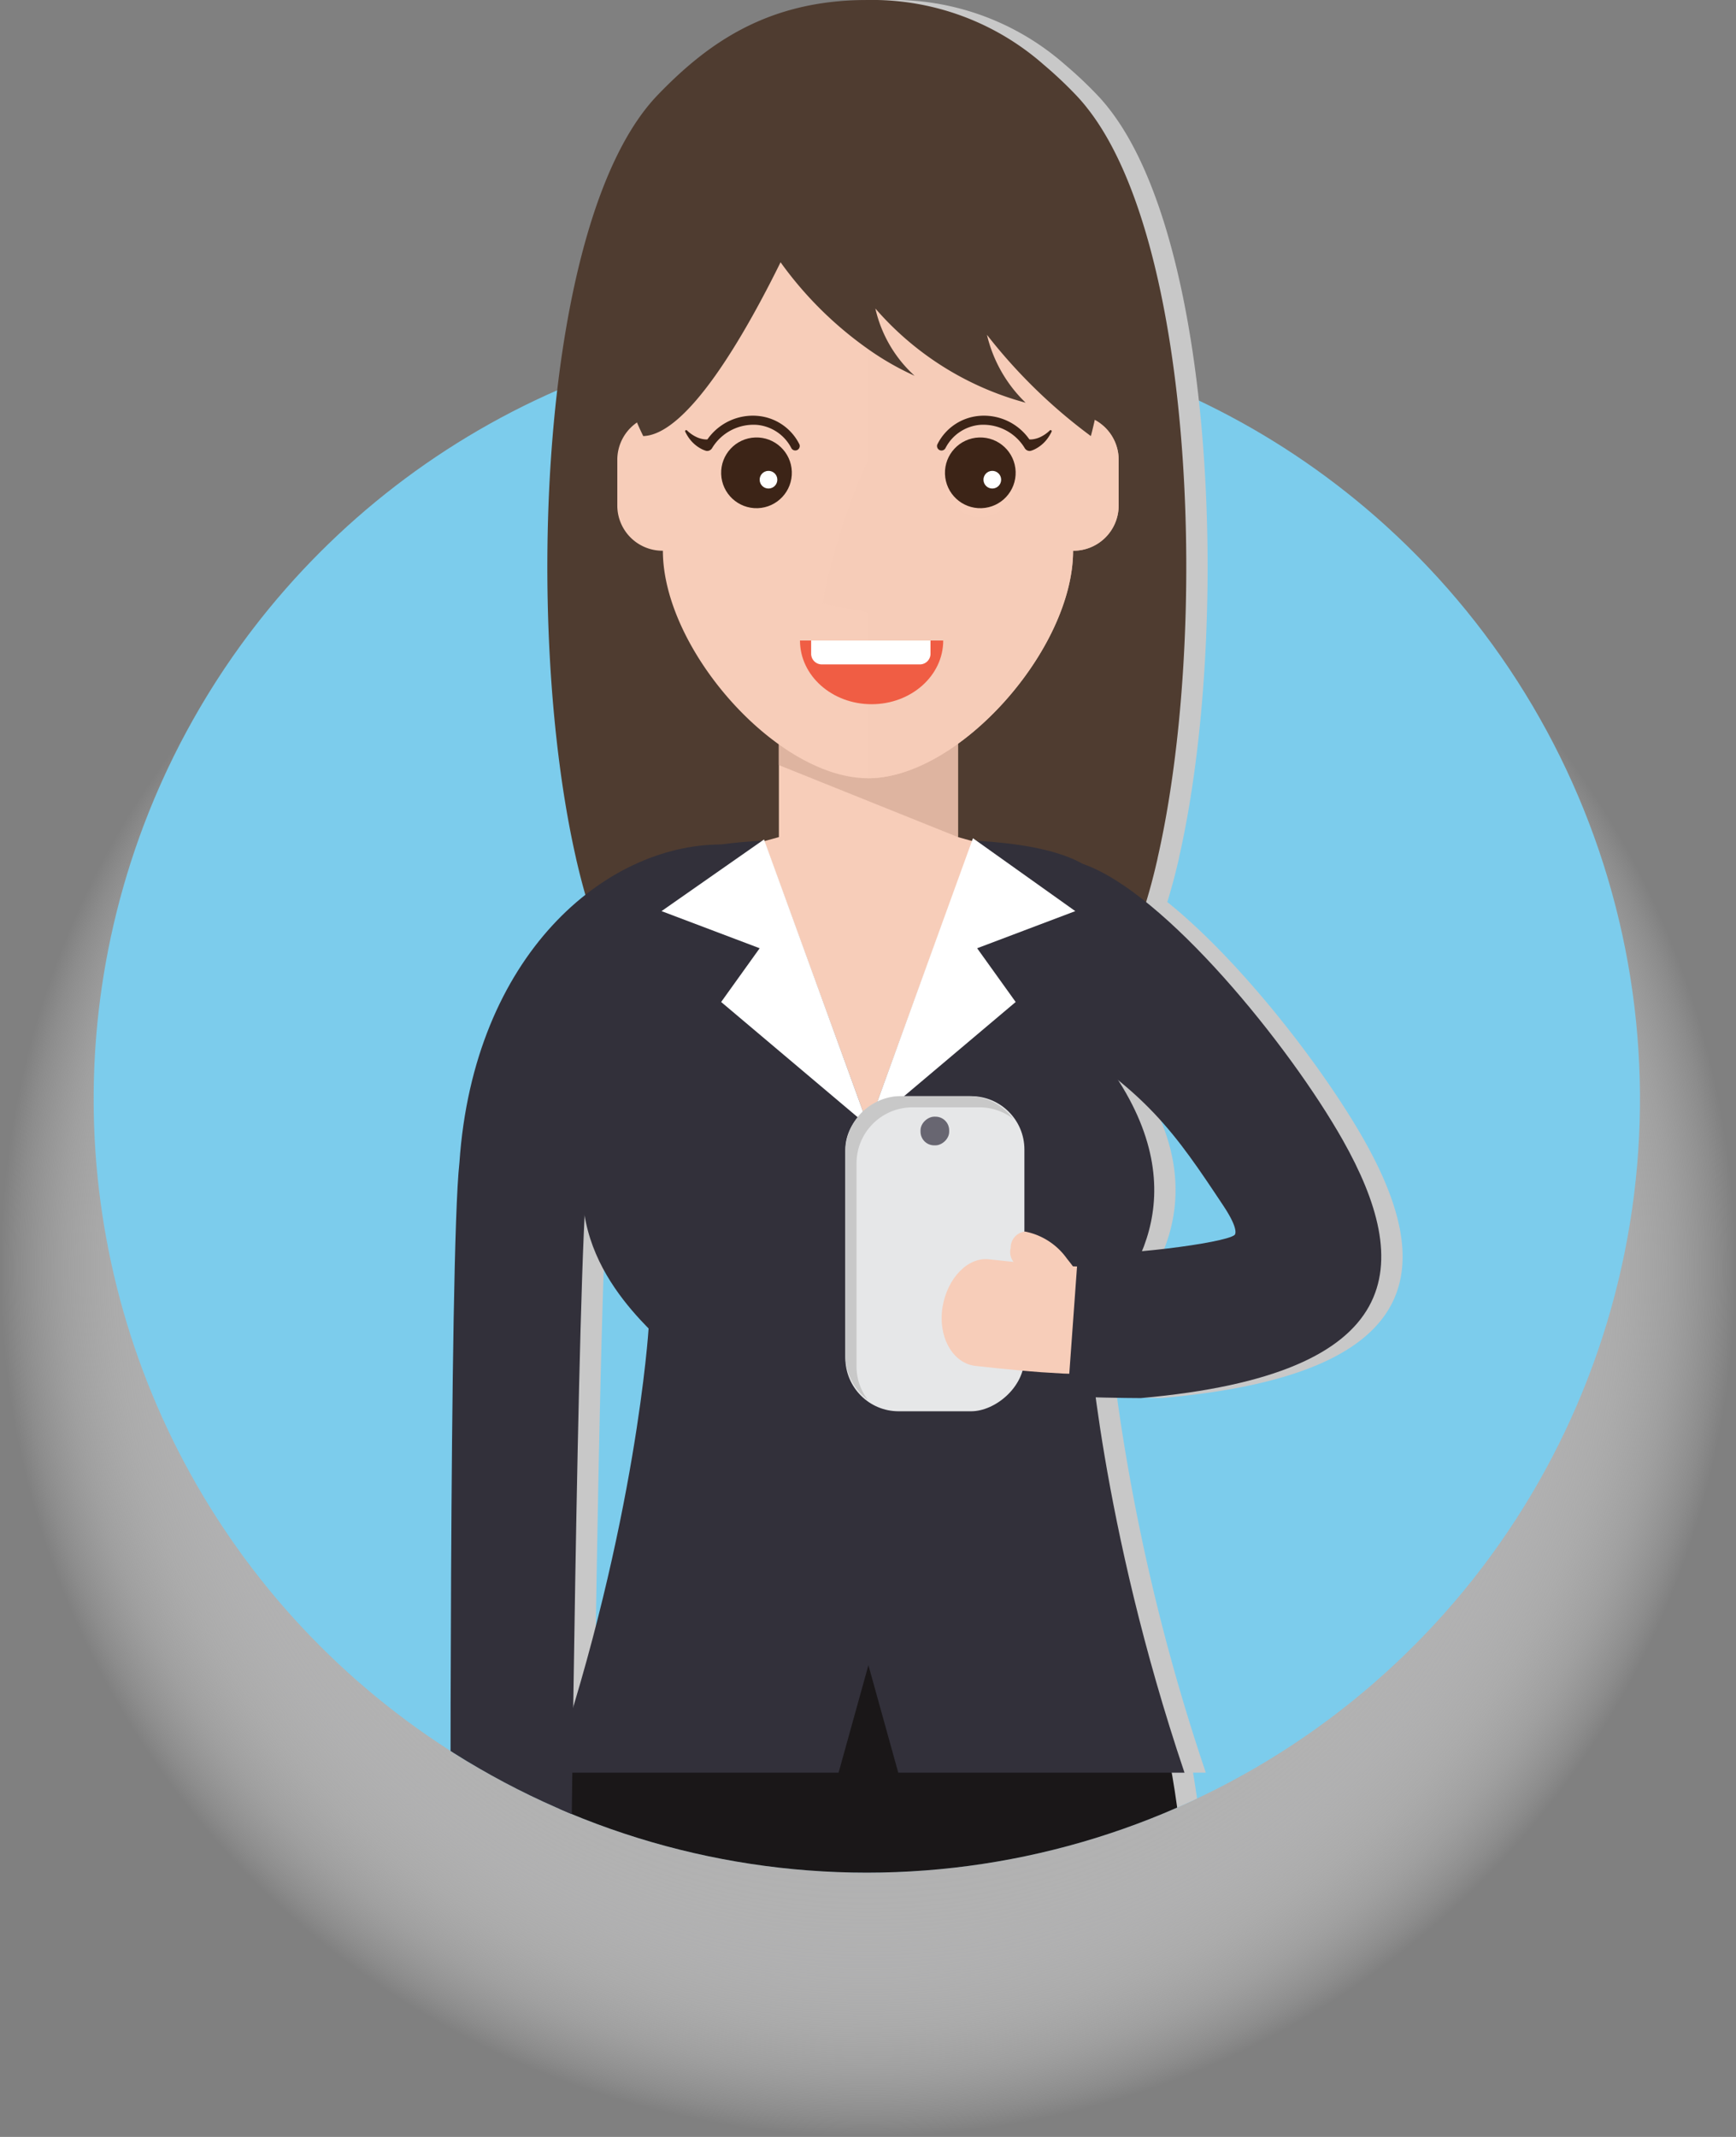
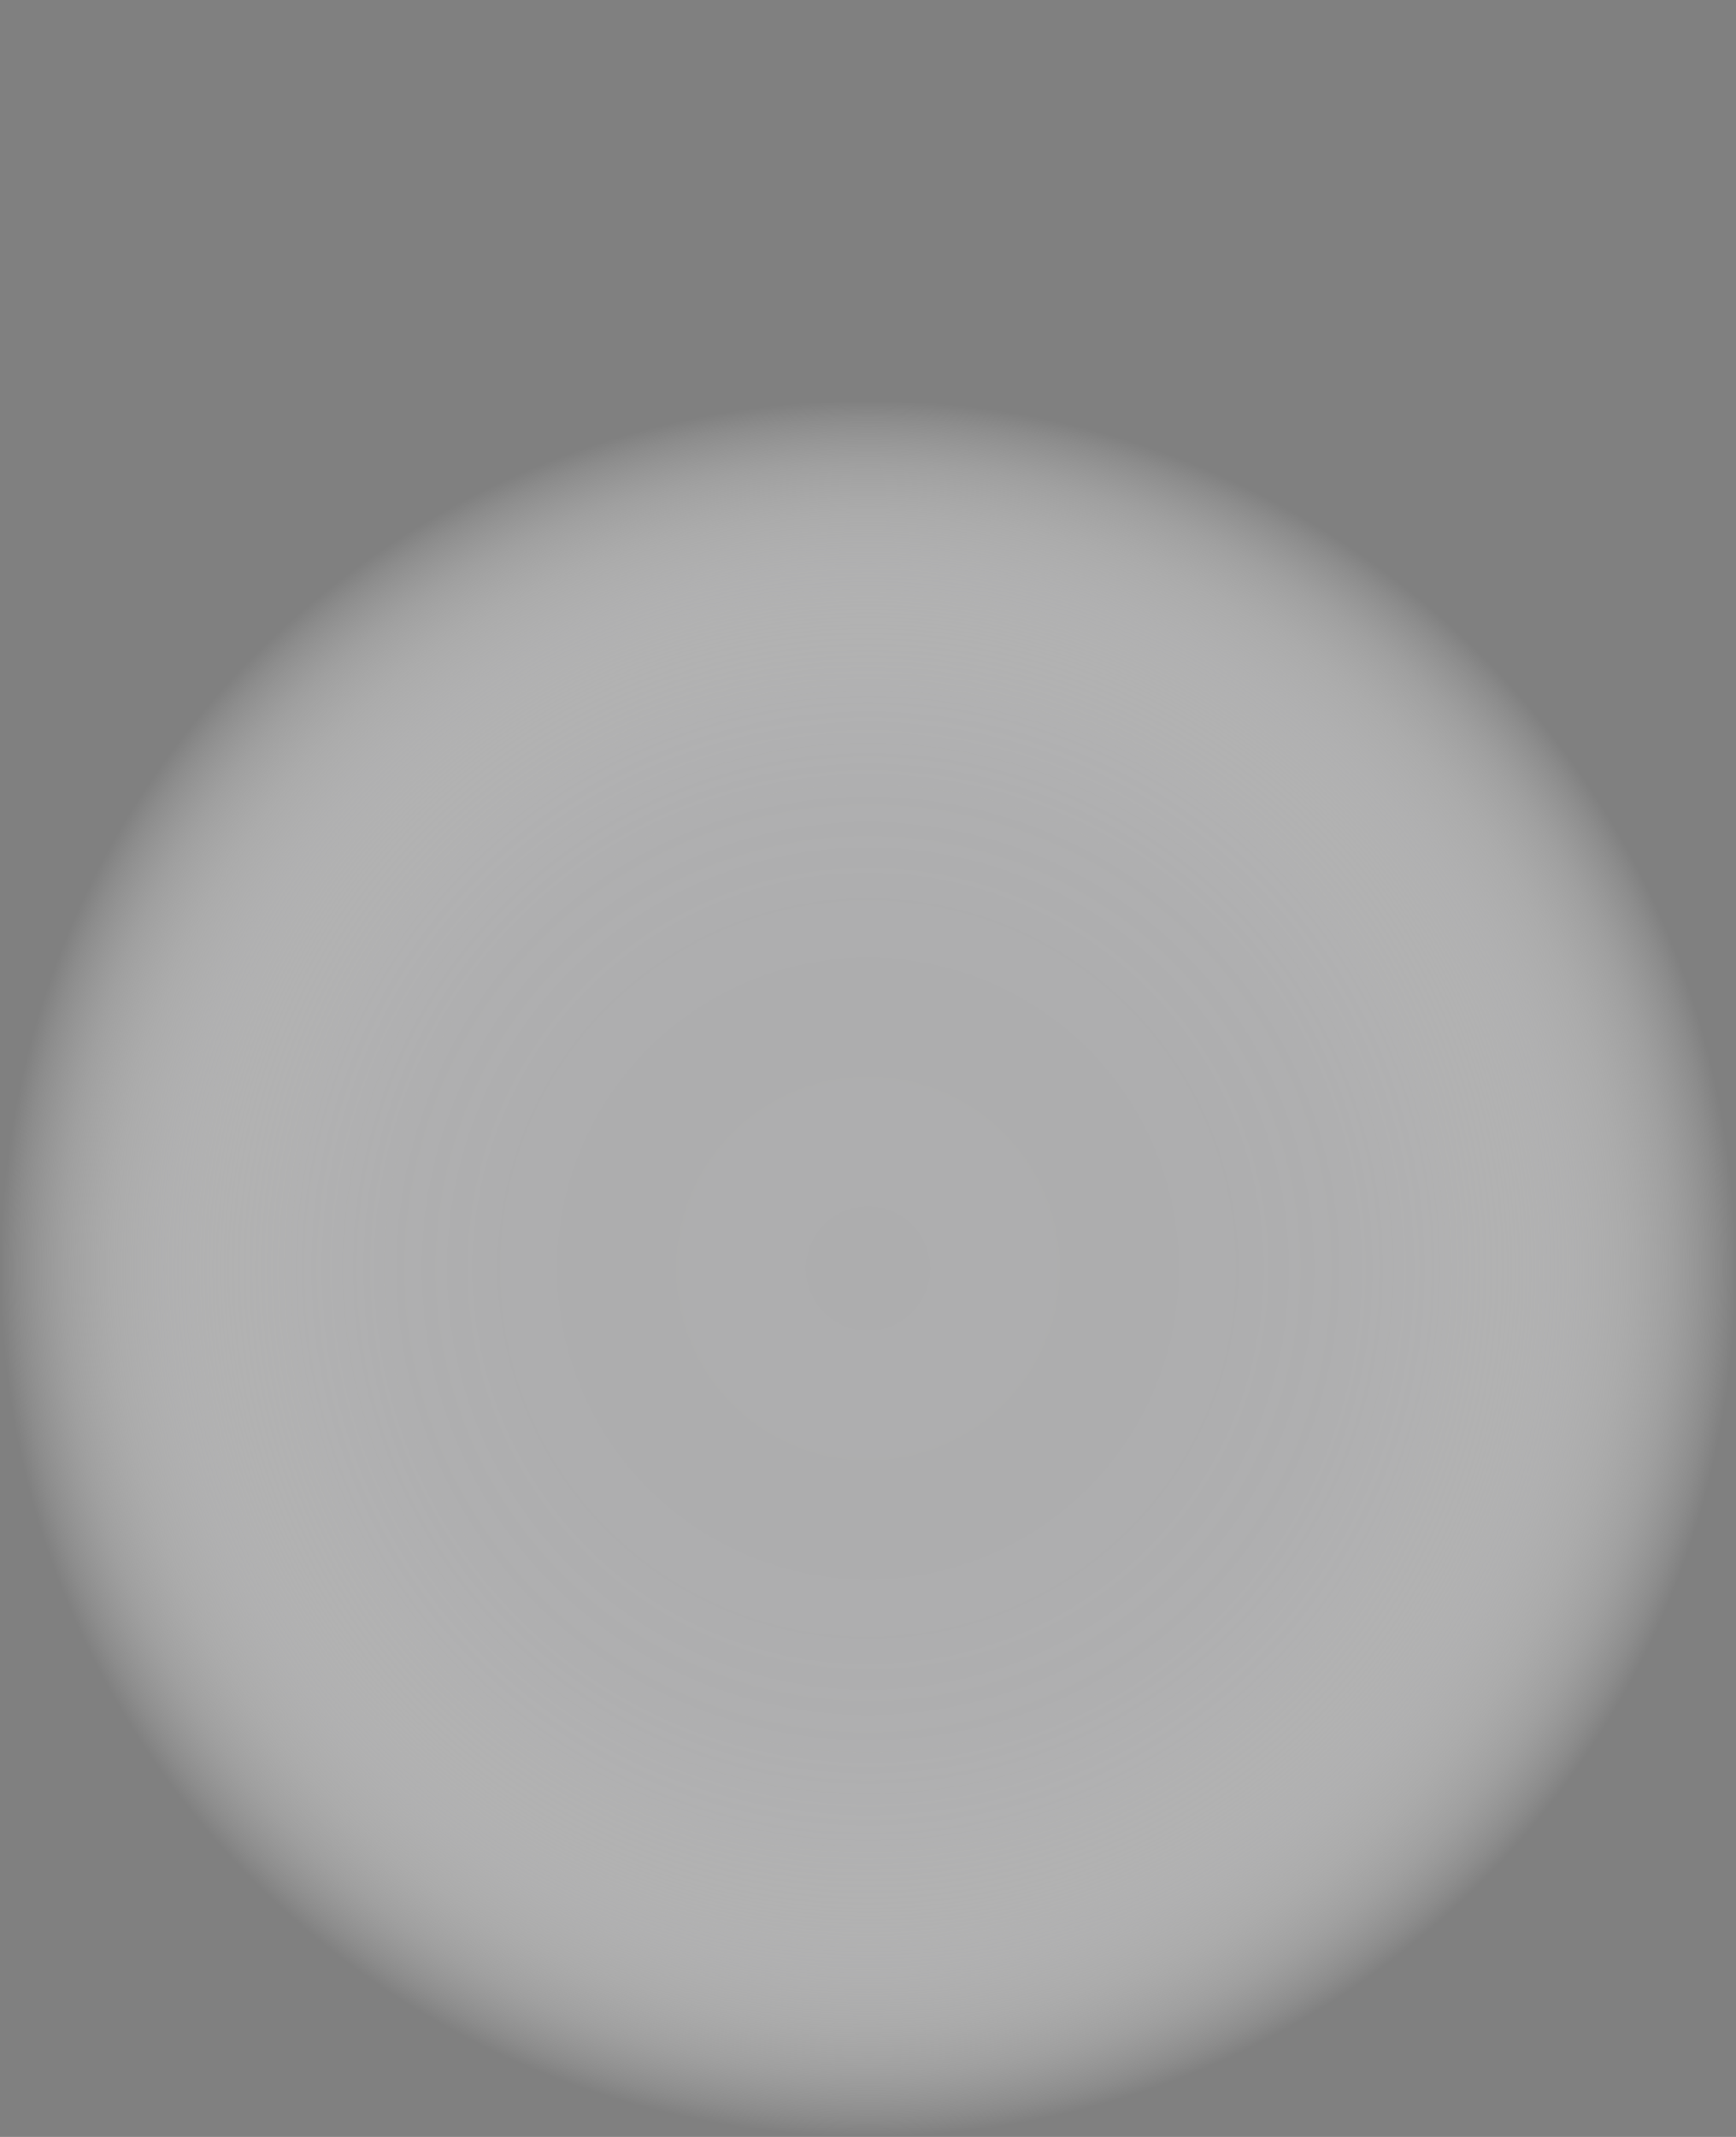
<svg xmlns="http://www.w3.org/2000/svg" viewBox="0 0 162.888 200.41">
  <rect x="0" y="0" width="162.888" height="200.41" fill="#808080" stroke="none" />
  <defs>
    <radialGradient id="a" cx="715.376" cy="222.289" r="84.661" gradientTransform="matrix(.962 0 0 .962 -606.748 -94.876)" gradientUnits="userSpaceOnUse">
      <stop offset="0" stop-color="#adadae" />
      <stop offset=".402" stop-color="#aeaeaf" stop-opacity=".989" />
      <stop offset=".547" stop-color="#b1b1b2" stop-opacity=".95" />
      <stop offset=".651" stop-color="#b7b7b8" stop-opacity=".882" />
      <stop offset=".734" stop-color="#bfbfbf" stop-opacity=".785" />
      <stop offset=".806" stop-color="#c9c9ca" stop-opacity=".659" />
      <stop offset=".869" stop-color="#d6d6d6" stop-opacity=".503" />
      <stop offset=".926" stop-color="#e5e5e5" stop-opacity=".316" />
      <stop offset=".977" stop-color="#f6f6f6" stop-opacity=".108" />
      <stop offset="1" stop-color="#fff" stop-opacity="0" />
    </radialGradient>
    <clipPath id="b" transform="translate(-618.354 -119.398)">
-       <path fill="none" d="M748.43 168.747a56.513 56.513 0 10-97.488 0 72.546 72.546 0 1097.488 0z" />
+       <path fill="none" d="M748.43 168.747z" />
    </clipPath>
  </defs>
  <g style="isolation:isolate">
    <circle cx="81.444" cy="118.966" r="81.444" fill="url(#a)" style="mix-blend-mode:multiply" />
    <g clip-path="url(#b)">
      <circle cx="699.687" cy="222.477" r="72.545" fill="#7cccec" transform="rotate(-45 246.384 909.197)" />
      <path fill="#c8c8c8" d="M127.993 106.923c-3.825-6.768-11.581-16.806-18.465-22.326.35-1.158.685-2.362.988-3.654.042-.176.084-.344.118-.538 4.746-20.874 3.545-57.355-6.586-70.224a16.523 16.523 0 00-1.1-1.277 38.475 38.475 0 00-3.007-2.831A24.344 24.344 0 0083.334 0C73.943 0 68.29 4.166 63.72 8.9c-11.138 11.55-12.6 49.888-7.686 71.518.034.176.076.344.118.521.243 1.04.507 2.027.781 2.981-6.134 4.821-11.017 13.274-11.824 25.125-.974 8.6-.831 70.665-.831 70.665h.356c-1.1 8.836 2.434 15.453 4.253 15.453 2.162 0 3.914-2.434 3.914-5.437v-1.1a1.443 1.443 0 001.257 1.131 1.717 1.717 0 001.381-1.918 19.034 19.034 0 00-.128-2.173h57.957a98.918 98.918 0 00-1.327-19.422h1.2a192.991 192.991 0 01-8.333-35.2c1.627.042 3.465.067 4.24.067 25.277-2.234 25.487-12.609 18.945-24.188zm-65.135 17.671s-.934 15.1-7.07 35.5c.232-15.88.61-37.03 1.07-46.105.782 4.773 3.78 8.338 5.999 10.605zm53.942-11.5c1.495 2.248 1.087 2.692 1.042 2.728-.6.488-4.751 1.162-8.693 1.52 1.7-4.147 1.944-9.517-2.227-16.034 4.408 3.576 6.715 7.032 9.878 11.788zm-63.141 66.64h.056v.115z" style="mix-blend-mode:multiply" />
      <path fill="#4f3c30" d="M108.633 80.402c-.034.193-.076.361-.118.538a56.641 56.641 0 01-1.428 5.09 24.265 24.265 0 01-3.074 6.56 9.009 9.009 0 01-1.9 1.966 8.18 8.18 0 01-5.107 1.554H65.659a8.145 8.145 0 01-5.284-1.688 9.209 9.209 0 01-1.722-1.831 24.262 24.262 0 01-3.074-6.56c-.521-1.554-1-3.259-1.428-5.09-.042-.177-.084-.344-.118-.521-4.914-21.63-3.452-59.968 7.686-71.518 4.57-4.738 10.223-8.9 19.614-8.9A24.344 24.344 0 0197.94 6.075a38.475 38.475 0 013.006 2.827 16.485 16.485 0 011.1 1.277c10.132 12.871 11.333 49.352 6.587 70.223z" />
      <path fill="#f7cdb9" d="M89.883 78.506V67.792h-16.8v10.714l-4.2 1.166 4.2 26.243 16.8.001 4.2-26.244-4.2-1.166z" />
      <path fill="#deb4a0" d="M73.083 67.862v3.894l16.8 6.749V67.862h-16.8z" style="mix-blend-mode:multiply" />
      <path fill="#1a1718" d="M111.267 185.671c.471-23.144-5.381-32.138-5.381-32.138H57.079s-5.86 8.983-5.384 32.138h59.572z" />
      <path fill="#32303a" d="M60.857 124.594c-3.985-4.071-10.493-12.324-2.146-24.287 5.363-7.688-10.667-20.237 12.977-21.475l9.794 26.8 9.794-26.8c23.644 1.238 7.613 13.787 12.977 21.475 8.346 11.963 1.839 20.216-2.146 24.287 0 0 1.124 18.209 9.033 41.655H84.283l-2.8-10.08-2.8 10.08H51.825c7.908-23.447 9.032-41.655 9.032-41.655z" />
      <path fill="#fff" d="M100.894 85.449l-9.209 3.482 3.615 5.04-13.818 11.657 9.81-27.013 9.602 6.834zm-38.823 0l9.616-6.72 9.795 26.899-13.817-11.657 3.614-5.04-9.208-3.482z" />
      <rect width="29.551" height="16.8" x="691.295" y="228.579" fill="#e6e7e8" rx="5" ry="5" transform="rotate(90 456.594 -131.896)" />
      <path fill="#c8c8c8" d="M84.567 102.802h6.3a5.225 5.225 0 014.187 2.113 5.2 5.2 0 00-3.137-1.063h-6.3a5.25 5.25 0 00-5.25 5.25v19.051a5.2 5.2 0 001.063 3.137 5.225 5.225 0 01-2.113-4.187v-19.047a5.25 5.25 0 015.25-5.254z" style="mix-blend-mode:multiply" />
-       <rect width="2.688" height="2.688" x="704.727" y="224.126" fill="#686671" rx="1.28" ry="1.28" transform="rotate(90 456.593 -143.406)" />
-       <path fill="#f7cdb9" d="M92.826 118.108s3.163.352 5.619.534l1.795.108 1.548.047 1.486-.006.235 10.077-1.863.008-1.863-.057-2.093-.126c-2.822-.21-6.2-.595-6.2-.595-2.17-.284-3.506-2.813-3.046-5.547.465-2.749 2.432-4.697 4.382-4.443z" />
-       <path fill="#f7cdb9" d="M96.18 115.502a6.3 6.3 0 013.934 2.545 15.637 15.637 0 011.633 2.411 2.116 2.116 0 01-.259 2.349 1.039 1.039 0 01-1.731-.362c-.008-.015-.122-.234-.322-.557a11.347 11.347 0 00-.833-1.174 4.552 4.552 0 00-2.785-1.873 1.482 1.482 0 01-.984-1.8 1.512 1.512 0 011.347-1.539z" />
      <path fill="#32303a" d="M107.046 131.119c25.278-2.242 25.488-12.618 18.945-24.2-4.994-8.838-16.7-23.264-24.4-25.9l-.112 7.482-3.606 8.041c9.653 5.622 12.409 9.761 16.925 16.553 1.495 2.248 1.087 2.692 1.042 2.728-.954.777-10.915 2.025-14.693 1.721l-.969 13.4c1.25.102 5.568.175 6.868.175z" />
      <path fill="#f7cdb9" d="M50.799 189.731l.006-15.187s-5.64-4.329-7.035-.012c-3.656 11.31.953 20.636 3.115 20.636s3.914-2.434 3.914-5.437z" />
      <path fill="#f7cdb9" d="M53.437 187.843a18.485 18.485 0 00-2.652-9.7 1.146 1.146 0 00-1.937.345 2.449 2.449 0 00.245 2.687 5.109 5.109 0 01.268.545 14.973 14.973 0 01.542 1.425 15.4 15.4 0 01.773 4.7 1.456 1.456 0 102.761-.002z" />
      <path fill="#32303a" d="M53.532 179.741l-11.256-.026s-.143-62.066.831-70.665c1.33-19.529 13.72-29.851 24.557-29.851 0 0-9.157 5.282-6.214 10.049-1.424 4.574.264 9.229-.946 10.39-3.833 3.679-4.683 4.467-5.4 10.775-.911 8.057-1.572 69.328-1.572 69.328z" />
      <path fill="#f7cdb9" d="M100.686 38.882v-8.736c0-9.278-10.741-21-19.244-21s-19.244 11.722-19.244 21v8.736a4.239 4.239 0 00-4.276 4.2v4.368a4.239 4.239 0 004.276 4.2c0 9.278 10.741 21.336 19.244 21.336s19.244-12.058 19.244-21.336a4.239 4.239 0 004.276-4.2v-4.368a4.239 4.239 0 00-4.276-4.2z" />
-       <path fill="#f6ccb8" d="M81.446 57.446v15.54c8.5 0 19.243-12.058 19.243-21.336a4.239 4.239 0 004.276-4.2v-4.368a4.239 4.239 0 00-4.276-4.2v-8.736c0-9.278-10.741-21-19.243-21v34.02a57.117 57.117 0 00-4.28 13.436z" opacity=".8" style="mix-blend-mode:multiply" />
      <circle cx="689.336" cy="164.577" r="3.317" fill="#f7cdb9" transform="rotate(-2 -3039.872 17817.626)" style="mix-blend-mode:multiply" />
      <circle cx="689.336" cy="163.737" r="3.317" fill="#3c2417" transform="rotate(-2 -3039.858 17816.796)" />
      <circle cx="690.462" cy="164.381" r=".829" fill="#fff" transform="rotate(-2 -3038.723 17817.446)" />
      <path fill="#3c2417" d="M75.017 41.689a4.836 4.836 0 00-3.9-2.682 5.2 5.2 0 00-4.739 2.2 1.26 1.26 0 01-.251 0 2.461 2.461 0 01-.709-.188 3.281 3.281 0 01-.957-.651.108.108 0 00-.119-.02.1.1 0 00-.048.139 3.659 3.659 0 00.191.351 3.425 3.425 0 00.564.714 3.294 3.294 0 00.783.561 2.561 2.561 0 00.315.135c.079.028.162.043.148.042a.544.544 0 00.537-.292 4.542 4.542 0 014.2-2.151 4.033 4.033 0 013.219 2.18.42.42 0 00.766-.338z" />
      <circle cx="710.336" cy="164.577" r="3.317" fill="#f7cdb9" transform="rotate(-2 -3018.841 17817.65)" style="mix-blend-mode:multiply" />
      <circle cx="710.336" cy="163.737" r="3.317" fill="#3c2417" transform="rotate(-2 -3018.855 17816.79)" />
      <circle cx="711.462" cy="164.381" r=".829" fill="#fff" transform="rotate(-2 -3017.72 17817.44)" />
      <path fill="#3c2417" d="M87.946 41.689a4.836 4.836 0 013.9-2.682 5.2 5.2 0 014.739 2.2 1.26 1.26 0 00.252 0 2.462 2.462 0 00.709-.188 3.279 3.279 0 00.957-.651.108.108 0 01.119-.02.1.1 0 01.048.139 3.631 3.631 0 01-.191.351 3.421 3.421 0 01-.564.714 3.294 3.294 0 01-.782.561 2.562 2.562 0 01-.315.135c-.079.028-.162.043-.148.042a.544.544 0 01-.538-.292 4.542 4.542 0 00-4.2-2.151 4.033 4.033 0 00-3.219 2.18.42.42 0 01-.767-.338z" />
      <path fill="#4f3c30" d="M92.606 31.402a12.987 12.987 0 003.629 6.367 28.446 28.446 0 01-14.1-8.837 12.143 12.143 0 003.679 6.308 26.175 26.175 0 01-4.46-2.57 34.763 34.763 0 01-8.114-8.073c-3.326 6.745-8.711 16.17-12.885 16.3-5.708-11.5-6.283-36.579 20.974-36.579s23.168 28.489 21.026 36.579a50.162 50.162 0 01-9.749-9.495z" />
      <path fill="#f05d44" d="M88.502 60.071c0 3.3-3.009 5.973-6.72 5.973s-6.72-2.674-6.72-5.973h13.44z" />
      <path fill="#fff" d="M76.109 60.071h11.2v1.24a1 1 0 01-1 1h-9.2a1 1 0 01-1-1v-1.24z" />
    </g>
  </g>
</svg>